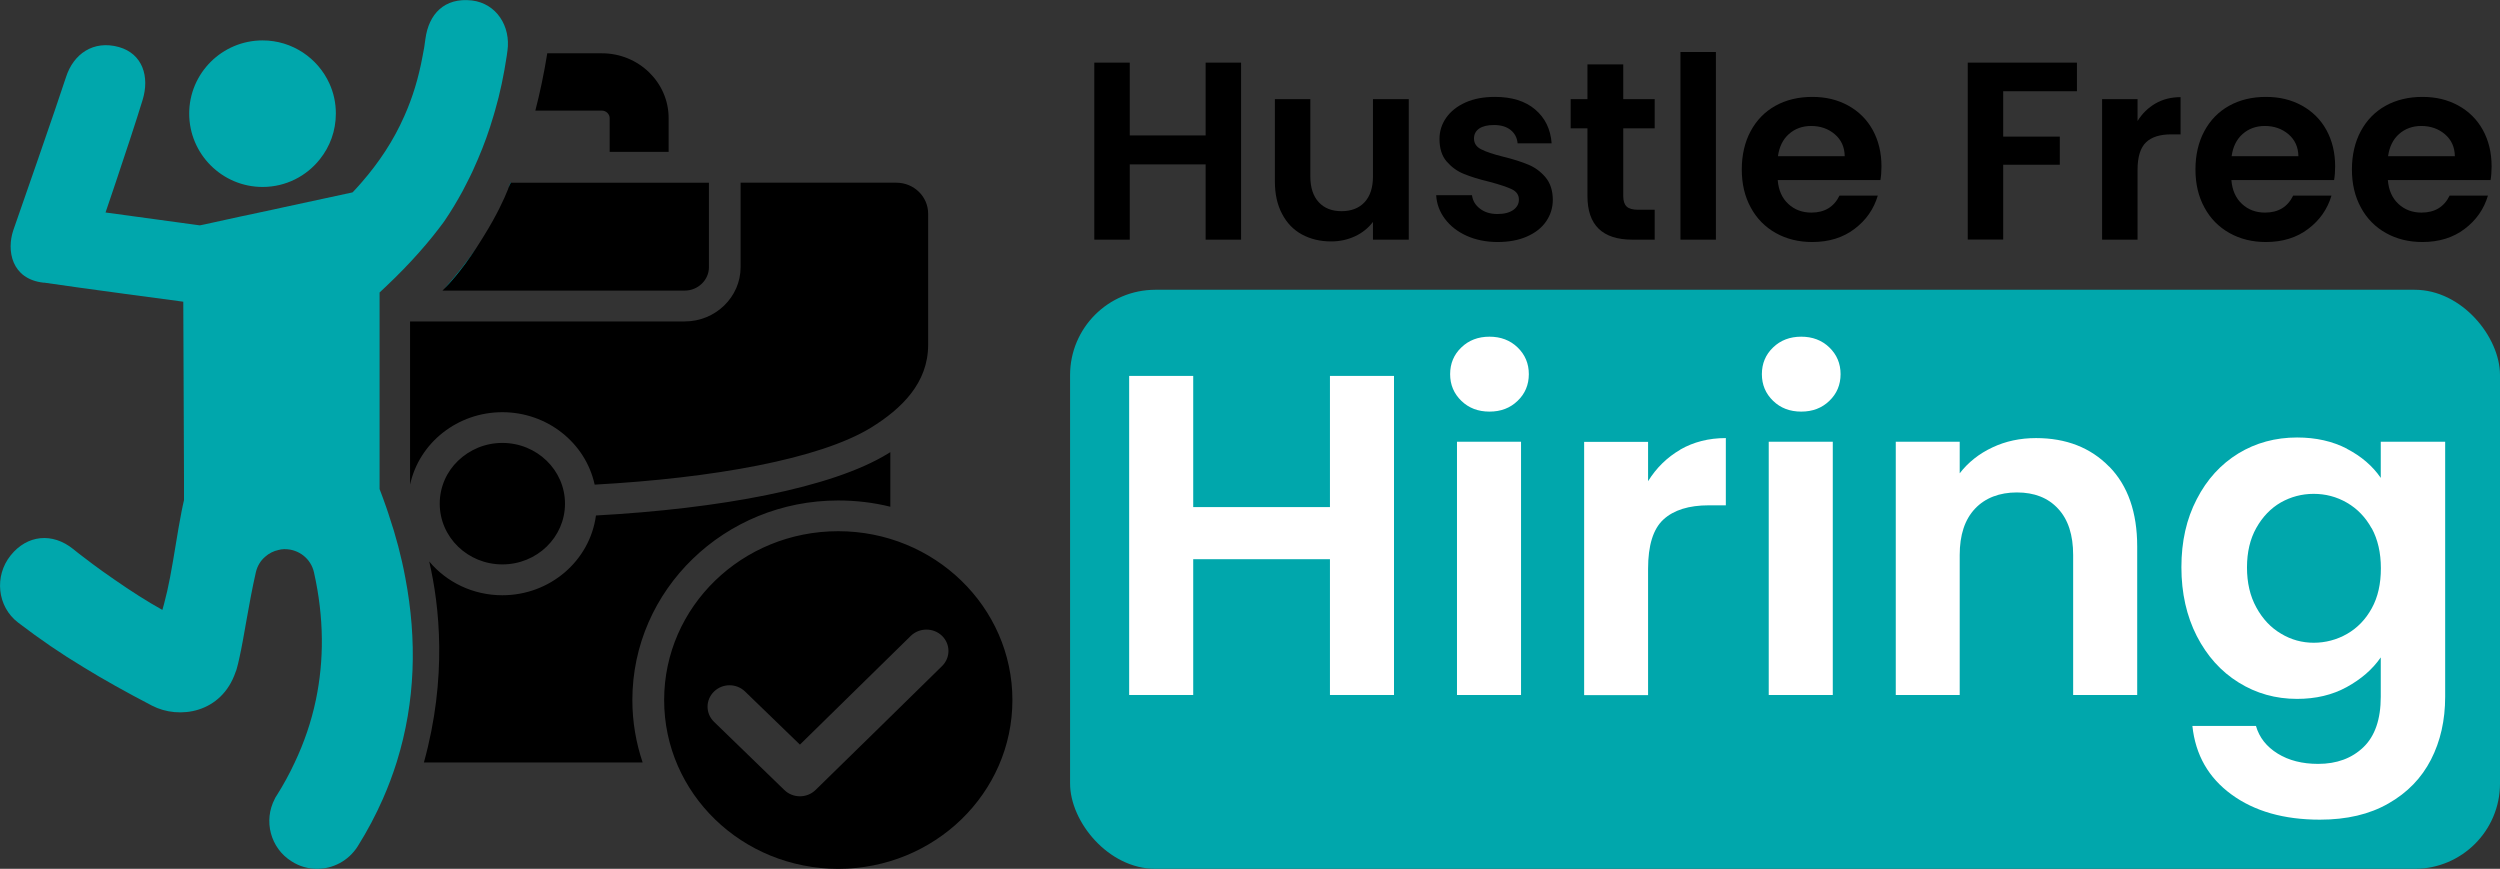
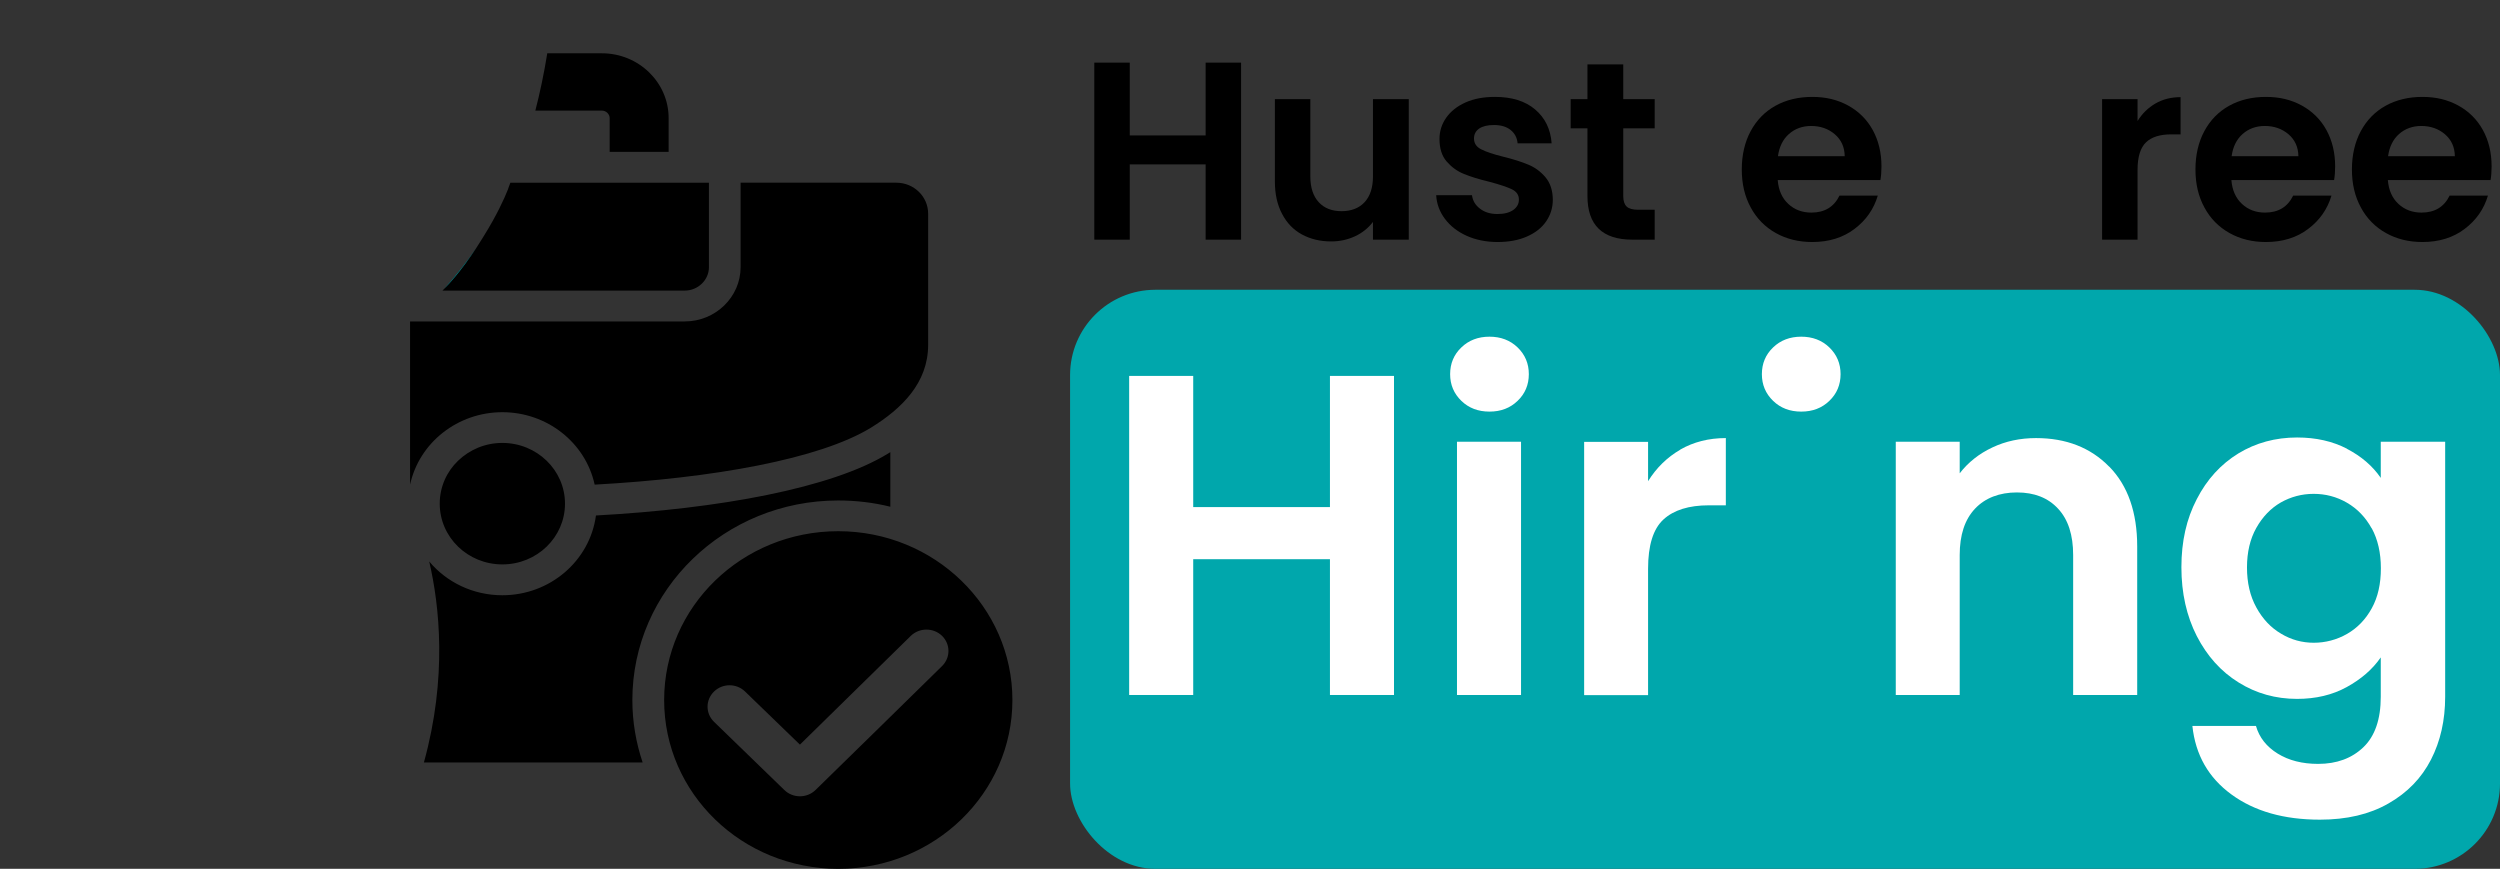
<svg xmlns="http://www.w3.org/2000/svg" id="Layer_2" data-name="Layer 2" viewBox="0 0 211.55 73.52">
  <rect x="0" y="0" width="211.55" height="73.52" fill="#333333" stroke="none" />
  <defs>
    <style>
      .cls-1, .cls-2, .cls-3, .cls-4 {
        stroke-width: 0px;
      }

      .cls-1, .cls-3 {
        fill: #000;
      }

      .cls-2 {
        fill: #00a7ac;
      }

      .cls-3 {
        fill-rule: evenodd;
      }

      .cls-4 {
        fill: #fff;
      }
    </style>
  </defs>
  <g id="Layer_1-2" data-name="Layer 1">
    <rect class="cls-2" x="90.55" y="24.52" width="121" height="49" rx="7.22" ry="7.22" />
    <g>
      <path class="cls-1" d="M105.02,5.3v14.98h-3v-6.37h-6.42v6.37h-3V5.3h3v6.16h6.42v-6.16h3Z" />
      <path class="cls-1" d="M119.21,8.39v11.89h-3.03v-1.5c-.39.51-.89.92-1.51,1.21-.62.29-1.3.44-2.03.44-.93,0-1.75-.2-2.47-.59-.72-.39-1.28-.97-1.68-1.74-.41-.77-.61-1.68-.61-2.74v-6.97h3v6.54c0,.94.24,1.67.71,2.18s1.12.76,1.93.76,1.48-.25,1.95-.76c.47-.51.71-1.23.71-2.18v-6.54h3.03Z" />
      <path class="cls-1" d="M124.1,19.95c-.77-.35-1.38-.83-1.83-1.43-.45-.6-.7-1.27-.74-2h3.03c.06.46.28.84.68,1.14.39.3.88.45,1.47.45s1.02-.12,1.34-.34c.32-.23.48-.52.48-.88,0-.39-.2-.68-.59-.87s-1.02-.4-1.88-.63c-.89-.21-1.61-.44-2.18-.67-.57-.23-1.05-.58-1.46-1.05-.41-.47-.61-1.11-.61-1.91,0-.66.19-1.26.57-1.8.38-.54.92-.97,1.63-1.29s1.54-.47,2.5-.47c1.42,0,2.55.35,3.39,1.06s1.31,1.66,1.4,2.87h-2.88c-.04-.47-.24-.85-.59-1.13-.35-.28-.82-.42-1.41-.42-.54,0-.96.1-1.25.3-.29.2-.44.48-.44.84,0,.4.2.71.6.91.4.21,1.02.42,1.87.63.86.21,1.57.44,2.12.67.56.23,1.04.58,1.45,1.06.41.48.62,1.11.63,1.9,0,.69-.19,1.3-.57,1.85s-.92.97-1.63,1.28-1.53.46-2.48.46-1.85-.18-2.62-.53Z" />
      <path class="cls-1" d="M137.36,10.86v5.75c0,.4.1.69.29.87.19.18.52.27.98.27h1.39v2.53h-1.89c-2.53,0-3.8-1.23-3.8-3.69v-5.73h-1.42v-2.47h1.42v-2.94h3.03v2.94h2.66v2.47h-2.66Z" />
-       <path class="cls-1" d="M145.2,4.4v15.88h-3V4.4h3Z" />
      <path class="cls-1" d="M159.12,15.24h-8.69c.07.86.37,1.53.9,2.02.53.49,1.18.73,1.95.73,1.12,0,1.91-.48,2.38-1.44h3.24c-.34,1.15-1,2.09-1.97,2.82-.97.74-2.17,1.11-3.58,1.11-1.14,0-2.17-.25-3.08-.76-.91-.51-1.62-1.23-2.12-2.16-.51-.93-.76-2-.76-3.22s.25-2.31.75-3.24,1.2-1.65,2.1-2.15c.9-.5,1.94-.75,3.11-.75s2.14.24,3.04.73c.89.49,1.59,1.18,2.08,2.07.49.89.74,1.92.74,3.08,0,.43-.03.82-.09,1.16ZM156.1,13.22c-.01-.77-.29-1.39-.84-1.86-.54-.46-1.21-.7-2-.7-.74,0-1.37.23-1.88.68-.51.45-.82,1.08-.93,1.88h5.64Z" />
-       <path class="cls-1" d="M175.75,5.3v2.42h-6.24v3.84h4.79v2.38h-4.79v6.33h-3V5.3h9.25Z" />
      <path class="cls-1" d="M182.39,8.76c.62-.36,1.33-.54,2.13-.54v3.15h-.79c-.94,0-1.66.22-2.13.67s-.72,1.22-.72,2.32v5.92h-3v-11.89h3v1.85c.39-.63.89-1.12,1.51-1.48Z" />
      <path class="cls-1" d="M197.51,15.24h-8.69c.07.86.37,1.53.9,2.02.53.49,1.18.73,1.95.73,1.12,0,1.91-.48,2.38-1.44h3.24c-.34,1.15-1,2.09-1.97,2.82-.97.74-2.17,1.11-3.58,1.11-1.14,0-2.17-.25-3.08-.76-.91-.51-1.62-1.23-2.12-2.16-.51-.93-.76-2-.76-3.22s.25-2.31.75-3.24,1.2-1.65,2.1-2.15c.9-.5,1.94-.75,3.11-.75s2.14.24,3.04.73c.89.49,1.59,1.18,2.08,2.07.49.89.74,1.92.74,3.08,0,.43-.03.82-.09,1.16ZM194.49,13.22c-.01-.77-.29-1.39-.84-1.86-.54-.46-1.21-.7-2-.7-.74,0-1.37.23-1.88.68-.51.45-.82,1.08-.93,1.88h5.64Z" />
      <path class="cls-1" d="M210.75,15.24h-8.69c.07.86.37,1.53.9,2.02.53.49,1.18.73,1.95.73,1.12,0,1.91-.48,2.38-1.44h3.24c-.34,1.15-1,2.09-1.97,2.82-.97.74-2.17,1.11-3.58,1.11-1.14,0-2.17-.25-3.08-.76-.91-.51-1.62-1.23-2.12-2.16-.51-.93-.76-2-.76-3.22s.25-2.31.75-3.24,1.2-1.65,2.1-2.15c.9-.5,1.94-.75,3.11-.75s2.14.24,3.04.73c.89.49,1.59,1.18,2.08,2.07.49.89.74,1.92.74,3.08,0,.43-.03.82-.09,1.16ZM207.73,13.22c-.01-.77-.29-1.39-.84-1.86-.54-.46-1.21-.7-2-.7-.74,0-1.37.23-1.88.68-.51.45-.82,1.08-.93,1.88h5.64Z" />
    </g>
    <g>
      <path class="cls-4" d="M117.96,31.81v27h-5.42v-11.49h-11.57v11.49h-5.42v-27h5.42v11.1h11.57v-11.1h5.42Z" />
      <path class="cls-4" d="M123.66,33.92c-.63-.61-.95-1.36-.95-2.26s.32-1.66.95-2.26c.63-.61,1.43-.91,2.38-.91s1.75.3,2.38.91c.63.61.95,1.36.95,2.26s-.32,1.66-.95,2.26c-.63.61-1.42.91-2.38.91s-1.75-.3-2.38-.91ZM128.71,37.38v21.43h-5.42v-21.43h5.42Z" />
      <path class="cls-4" d="M142.19,38.04c1.12-.64,2.4-.97,3.85-.97v5.69h-1.43c-1.7,0-2.98.4-3.85,1.2-.87.8-1.3,2.19-1.3,4.18v10.68h-5.41v-21.43h5.41v3.33c.7-1.13,1.61-2.02,2.73-2.67Z" />
-       <path class="cls-4" d="M150.04,33.92c-.63-.61-.95-1.36-.95-2.26s.32-1.66.95-2.26c.63-.61,1.43-.91,2.38-.91s1.75.3,2.38.91c.63.61.95,1.36.95,2.26s-.32,1.66-.95,2.26c-.63.61-1.42.91-2.38.91s-1.75-.3-2.38-.91ZM155.09,37.38v21.43h-5.42v-21.43h5.42Z" />
+       <path class="cls-4" d="M150.04,33.92c-.63-.61-.95-1.36-.95-2.26s.32-1.66.95-2.26c.63-.61,1.43-.91,2.38-.91s1.75.3,2.38.91c.63.61.95,1.36.95,2.26s-.32,1.66-.95,2.26c-.63.61-1.42.91-2.38.91s-1.75-.3-2.38-.91ZM155.09,37.38v21.43v-21.43h5.42Z" />
      <path class="cls-4" d="M178.49,39.49c1.57,1.61,2.36,3.86,2.36,6.75v12.57h-5.42v-11.84c0-1.7-.42-3.01-1.28-3.93-.85-.92-2.01-1.37-3.48-1.37s-2.68.46-3.54,1.37c-.87.92-1.3,2.22-1.3,3.93v11.84h-5.41v-21.43h5.41v2.67c.72-.93,1.64-1.66,2.77-2.19,1.12-.53,2.35-.79,3.69-.79,2.55,0,4.62.81,6.19,2.42Z" />
      <path class="cls-4" d="M198.6,37.98c1.21.63,2.17,1.45,2.86,2.46v-3.06h5.45v21.58c0,1.99-.4,3.76-1.2,5.32-.8,1.56-2,2.8-3.6,3.71-1.6.92-3.53,1.37-5.8,1.37-3.04,0-5.54-.71-7.48-2.13-1.95-1.42-3.05-3.35-3.31-5.8h5.38c.28.98.9,1.76,1.84,2.34.94.58,2.08.87,3.42.87,1.57,0,2.85-.47,3.83-1.41.98-.94,1.47-2.37,1.47-4.27v-3.33c-.7,1.01-1.66,1.84-2.88,2.51-1.22.67-2.62,1-4.2,1-1.81,0-3.46-.46-4.95-1.39-1.5-.93-2.67-2.24-3.54-3.93-.86-1.69-1.3-3.63-1.3-5.82s.43-4.09,1.3-5.76c.86-1.68,2.04-2.96,3.52-3.87,1.48-.9,3.14-1.35,4.97-1.35,1.6,0,3,.32,4.22.95ZM200.69,44.71c-.52-.94-1.21-1.66-2.09-2.17s-1.82-.75-2.82-.75-1.93.25-2.78.73c-.85.49-1.54,1.21-2.07,2.15-.53.94-.79,2.06-.79,3.35s.26,2.42.79,3.38c.53.97,1.22,1.71,2.09,2.22.86.52,1.79.77,2.77.77s1.95-.25,2.82-.75,1.57-1.22,2.09-2.17c.52-.94.77-2.07.77-3.38s-.26-2.44-.77-3.38Z" />
    </g>
    <path class="cls-3" d="M50.94,4.51h-4.63c-.28,1.74-.62,3.35-1.01,4.85h5.64c.34,0,.65.29.65.63v2.86h4.99v-2.86c0-3.02-2.54-5.48-5.64-5.48ZM70.93,44.95c-8.14,0-14.73,6.39-14.73,14.29s6.59,14.28,14.73,14.28,14.74-6.4,14.74-14.28-6.6-14.29-14.74-14.29ZM79.72,56.36c-3.57,3.49-7.13,7.01-10.71,10.49-.73.71-1.91.71-2.64,0l-5.95-5.77c-.73-.71-.73-1.85,0-2.56.73-.71,1.9-.71,2.63,0l4.64,4.49,9.38-9.2c.73-.71,1.91-.71,2.64-.01.73.71.73,1.85.01,2.56ZM42.51,37.48c-1.47,0-2.78.58-3.75,1.51-.96.92-1.55,2.21-1.55,3.63,0,2.84,2.37,5.14,5.3,5.14s5.3-2.3,5.3-5.14-2.38-5.14-5.3-5.14ZM75.85,15.46h-13.18v7.15c0,2.52-2.12,4.59-4.73,4.59h-23.24v13.81c.78-3.57,4.04-6.13,7.81-6.13s7.03,2.56,7.81,6.13c10-.55,19.04-2.16,23.38-4.82,2.61-1.61,4.84-3.79,4.84-7.01v-11.1c0-1.44-1.2-2.62-2.69-2.62ZM43.19,15.46h-.01v.02c-.02.05-.07.2-.16.43,0,.05-.04.1-.05.15-.3.76-.94,2.16-2.01,3.88-.1.15-.19.3-.28.45-.12.19-.24.37-.35.55-.75,1.11-1.67,2.3-2.77,3.53-.02.02-.04.04-.06.06-.02.02-.03.03-.04.04,0,.01-.02.02-.02.02h20.5c1.12,0,2.05-.89,2.05-1.98v-7.15h-16.8ZM75.13,38.39c-4.75,2.91-14.25,4.66-24.7,5.23-.52,3.86-3.91,6.75-7.92,6.75-2.48,0-4.72-1.1-6.19-2.86.87,3.73,1.54,9.82-.45,17.01h18.51c-.56-1.67-.87-3.44-.87-5.28,0-9.33,7.8-16.89,17.42-16.89,1.52,0,3,.18,4.41.53v-4.62c-.07.04-.14.08-.21.13Z" />
    <g>
-       <path class="cls-2" d="M16.01,9.61c0-3.42,2.79-6.19,6.21-6.19,2.51,0,4.68,1.5,5.65,3.64.36.78.55,1.64.55,2.55,0,1.46-.5,2.8-1.35,3.86-1.13,1.43-2.88,2.35-4.85,2.35-3.42,0-6.21-2.78-6.21-6.21Z" />
-       <path class="cls-2" d="M42.94,4.29c-.01.07-.02.15-.03.22-.01.08-.02.15-.03.22-.24,1.6-.56,3.15-.99,4.63-.04.15-.09.3-.13.44-.37,1.27-.81,2.49-1.32,3.67-.28.67-.59,1.34-.93,1.99-.12.25-.25.5-.38.74-.46.84-.94,1.64-1.46,2.41-.05.08-.1.15-.16.23-1.15,1.56-2.73,3.41-4.9,5.45-.1.1-.21.2-.32.3-.05.05-.11.11-.17.16v16.63c.2.52.39,1.04.57,1.56.06.19.13.37.19.56.01.02.01.05.02.07.6,1.77,1.07,3.55,1.4,5.33,1,5.26.85,10.49-.71,15.52-.02.07-.03.1-.03.1-.33,1.04-.71,2.06-1.16,3.08-.6,1.36-1.31,2.71-2.14,4.03-.78,1.22-2.09,1.89-3.43,1.89-.74,0-1.48-.2-2.15-.63-1.8-1.12-2.4-3.44-1.43-5.29.04-.09.09-.19.16-.28.57-.9,1.08-1.83,1.53-2.8.79-1.67,1.4-3.43,1.79-5.3h0c.69-3.3.71-6.9-.16-10.78-.25-1.15-1.28-1.97-2.46-1.97h-.09c-.16,0-.31.03-.46.07-.42.09-.81.29-1.12.57-.39.33-.67.79-.79,1.32-.62,2.71-.97,5.36-1.4,7.27-.06.31-.14.59-.21.86-.03.11-.06.22-.11.32-1.18,3.45-4.76,4.03-7.07,2.83-2.26-1.18-4.12-2.22-5.81-3.26-1.94-1.17-3.66-2.35-5.52-3.77-1.77-1.35-2.03-3.94-.63-5.68,1.4-1.75,3.53-1.95,5.28-.55.27.22.56.45.87.68.51.4,1.07.81,1.64,1.22.33.23.66.47,1,.7,1.35.94,2.77,1.85,4.05,2.56.05-.16.09-.33.14-.5.19-.7.36-1.47.51-2.25.35-1.82.62-3.78.97-5.56.07-.33.13-.66.21-.98v-1.76s-.06-15.03-.06-15.03c0,0-9.11-1.21-11.75-1.61-.03,0-.05,0-.08,0-2.73-.31-3.13-2.74-2.55-4.45.15-.41,3.8-10.9,4.45-12.93.63-1.98,2.32-3.16,4.48-2.56,2.01.57,2.62,2.51,2,4.5-.51,1.68-1.54,4.79-2.28,6.99-.09.26-.17.51-.25.74-.36,1.06-.6,1.77-.6,1.77l7.98,1.09.39-.08,3.01-.66,1.04-.22,1.78-.38.91-.2,5.79-1.25s.04-.05.07-.07c.23-.24.45-.49.67-.74,1.5-1.72,2.72-3.55,3.65-5.66.68-1.52,1.2-3.2,1.54-5.07.1-.47.18-.96.24-1.46.28-2.07,1.59-3.51,3.94-3.24,2.08.26,3.29,2.19,3,4.26Z" />
-     </g>
+       </g>
    <path class="cls-2" d="M37.56,24.47c1.1-1.23,2.02-2.42,2.77-3.53-1.32,2.03-2.42,3.18-2.77,3.53Z" />
-     <path class="cls-2" d="M43.22,15.46c-.06.15-.13.3-.2.45.09-.23.14-.38.16-.43h0v-.02h.04Z" />
  </g>
</svg>